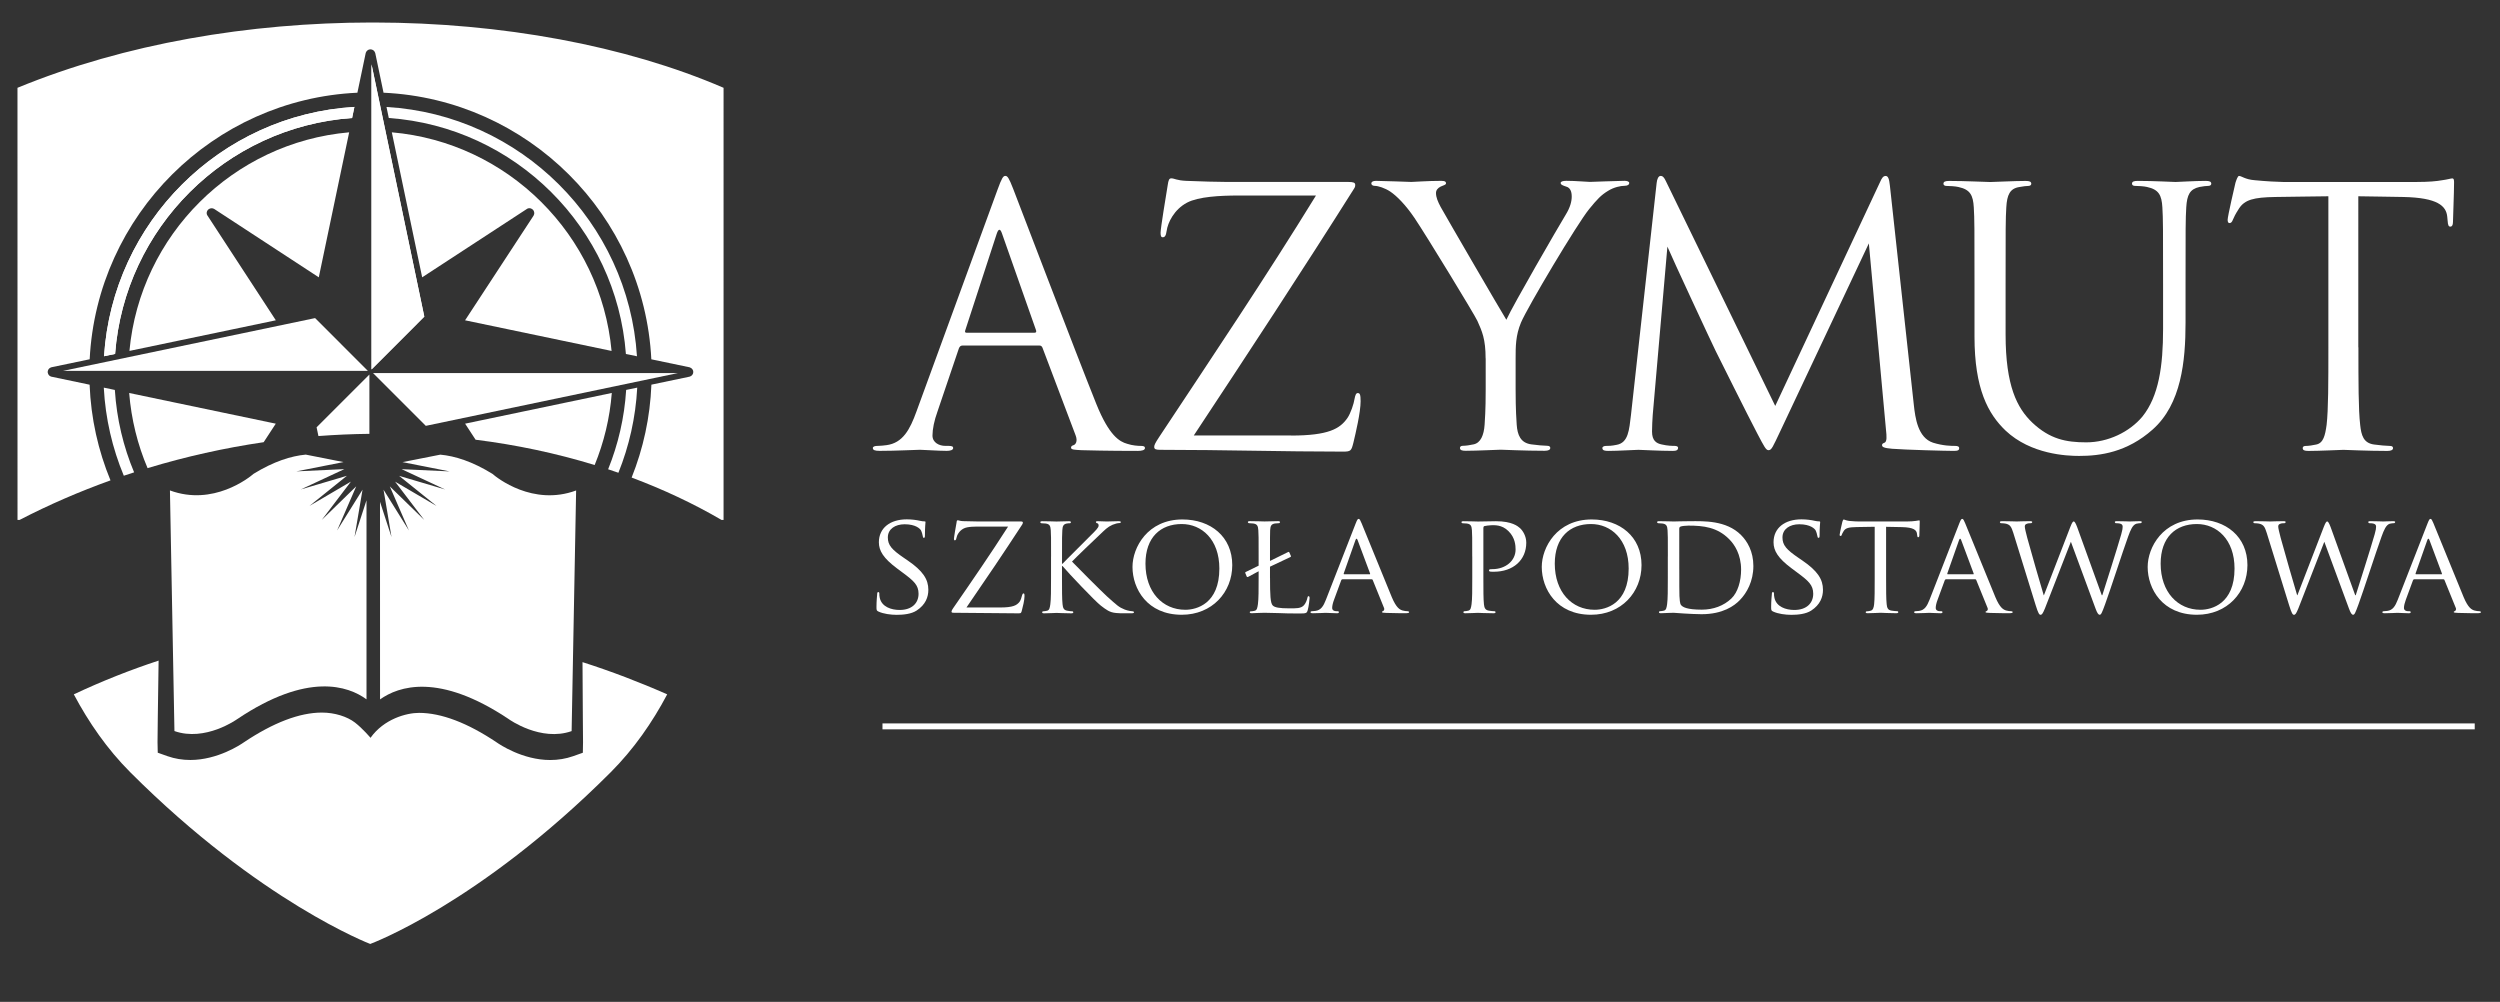
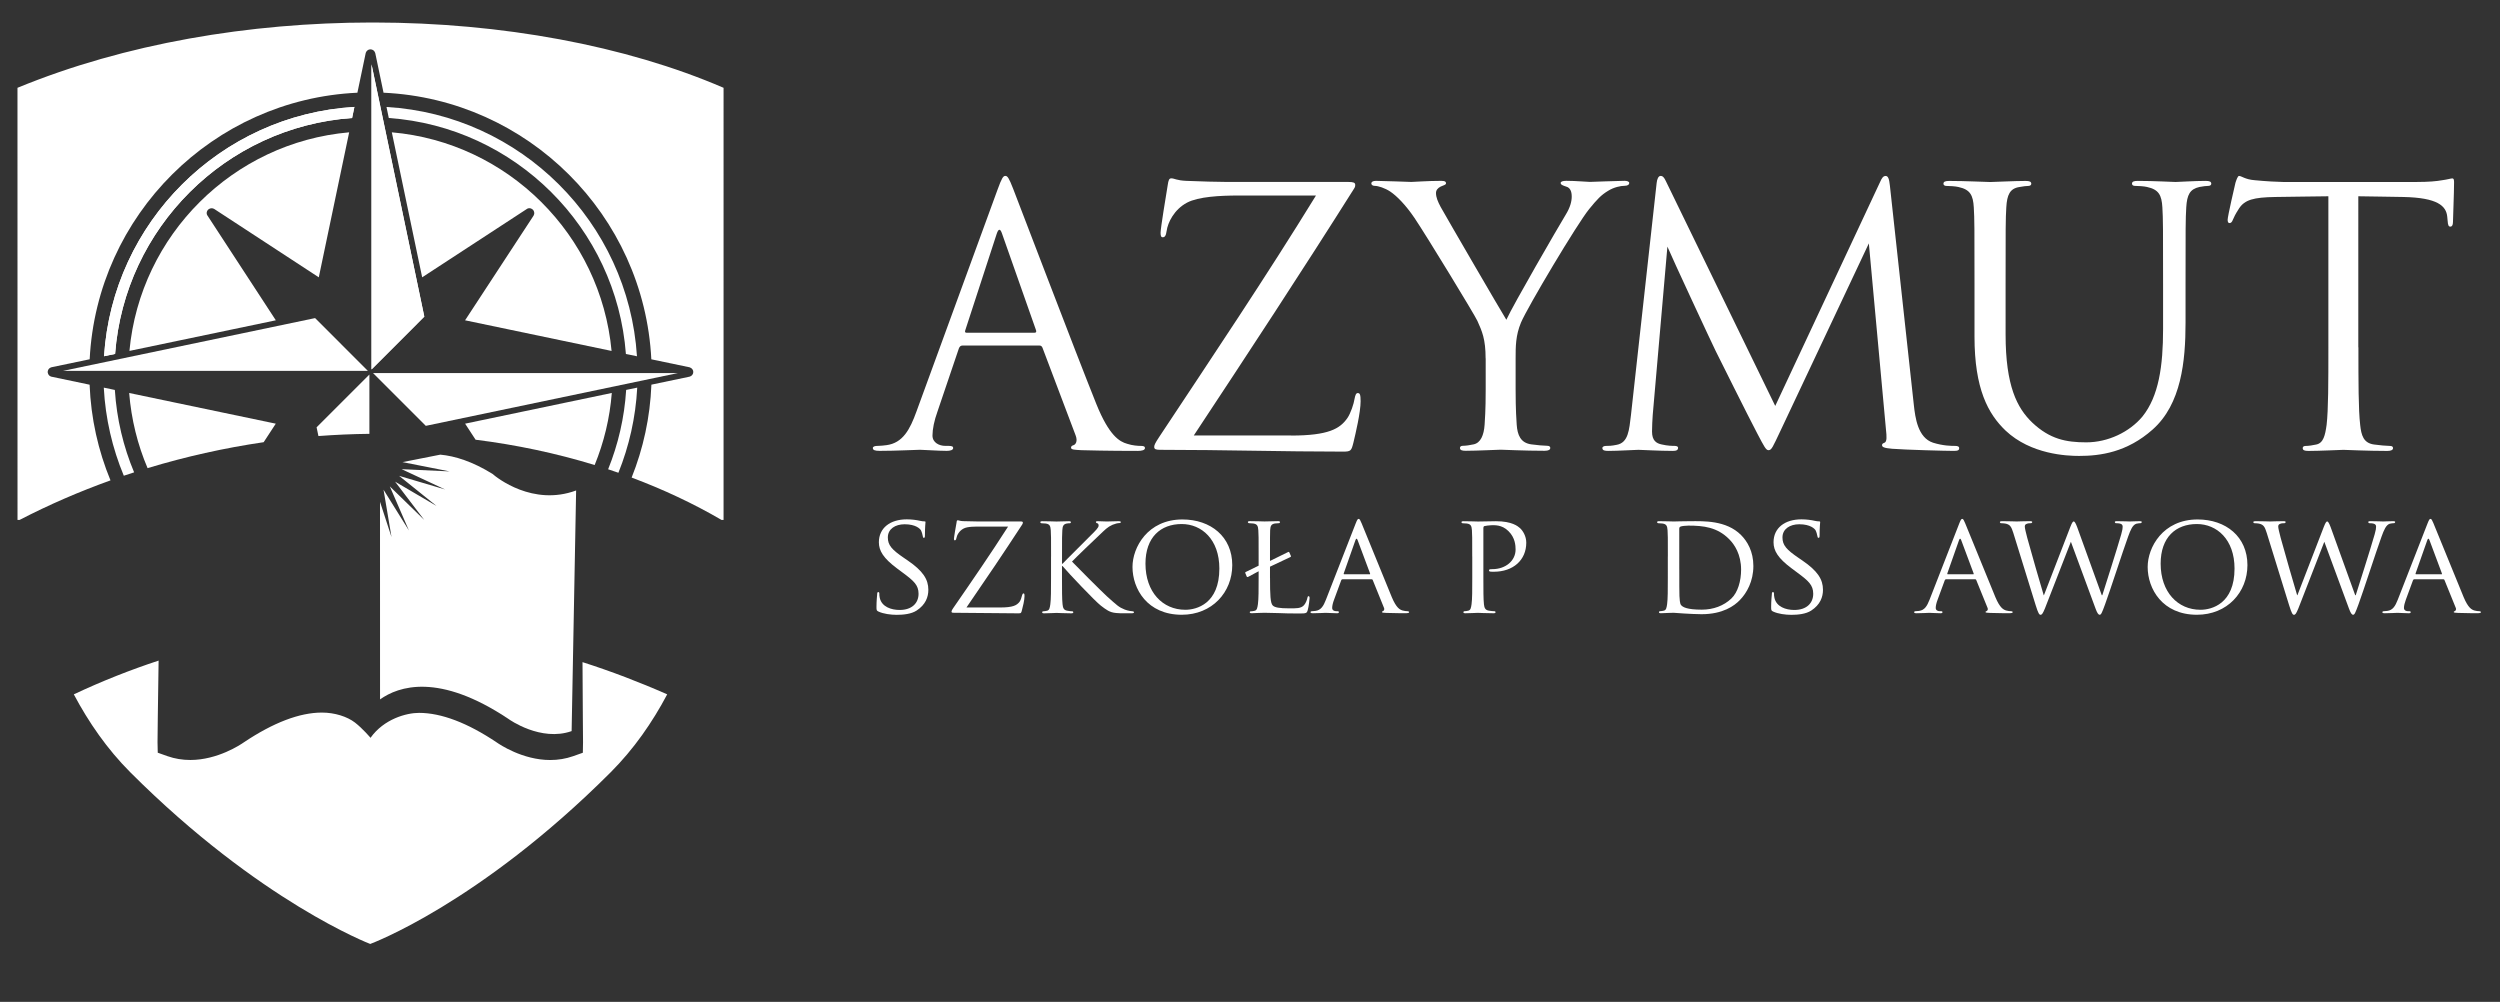
<svg xmlns="http://www.w3.org/2000/svg" xmlns:xlink="http://www.w3.org/1999/xlink" version="1.1" id="Warstwa_1" x="0px" y="0px" viewBox="0 0 666.56 267.13" style="enable-background:new 0 0 666.56 267.13;" xml:space="preserve">
  <rect x="0" y="0" width="666.56" height="267.13" fill="#333333" stroke="none" />
  <style type="text/css">
	.st0{fill:#FFFFFF;}
	.st1{clip-path:url(#SVGID_00000050649535666596247260000017897157831681218708_);}
	.st2{clip-path:url(#SVGID_00000048473974275016761300000016852541647411151036_);}
</style>
  <g>
    <path class="st0" d="M275.85,88.71c0.48,0,0.48-0.29,0.38-0.67l-9.05-25.71c-0.47-1.43-0.95-1.43-1.43,0l-8.38,25.71   c-0.19,0.48,0,0.67,0.29,0.67H275.85z M256.61,92.13c-0.48,0-0.76,0.29-0.95,0.76l-5.71,16.85c-0.86,2.38-1.33,4.67-1.33,6.38   c0,1.91,1.81,2.76,3.43,2.76h0.85c0.95,0,1.24,0.19,1.24,0.57c0,0.57-0.86,0.76-1.71,0.76c-2.29,0-6.1-0.29-7.14-0.29   s-6.28,0.29-10.76,0.29c-1.23,0-1.81-0.19-1.81-0.76c0-0.38,0.48-0.57,1.33-0.57c0.67,0,1.52-0.09,2.29-0.19   c4.38-0.57,6.28-4.19,8-8.95l21.61-59.13c1.14-3.14,1.52-3.71,2.09-3.71c0.57,0,0.95,0.48,2.09,3.43   c1.43,3.62,16.38,42.94,22.19,57.42c3.43,8.48,6.19,10,8.19,10.57c1.43,0.48,2.95,0.57,3.71,0.57c0.57,0,1.05,0.09,1.05,0.57   c0,0.57-0.86,0.76-1.9,0.76c-1.43,0-8.38,0-14.95-0.19c-1.81-0.1-2.86-0.1-2.86-0.67c0-0.38,0.29-0.57,0.67-0.67   c0.57-0.19,1.14-1.05,0.57-2.57l-8.86-23.43c-0.19-0.38-0.38-0.57-0.85-0.57H256.61z" />
    <path class="st0" d="M344.21,116.13c10,0,13.05-1.81,15.04-4.67c0.86-1.24,1.72-3.81,1.91-5.14c0.19-0.95,0.38-1.52,0.85-1.52   c0.57,0,0.76,0.38,0.76,2.19c0,2.95-1.33,8.57-1.9,10.95c-0.57,2.28-0.67,2.47-2.86,2.47c-15.9,0-31.9-0.48-48.56-0.48   c-1.14,0-1.71-0.1-1.71-0.76c0-0.47,0.19-0.95,1.33-2.67c14.19-21.43,28.57-42.85,41.8-64.37h-20.67c-4.86,0-10.66,0.29-13.71,1.9   c-3.43,1.81-5.14,5.33-5.43,7.52c-0.19,1.43-0.57,1.71-1.05,1.71c-0.48,0-0.57-0.47-0.57-1.23c0-1.15,1.43-9.81,1.9-12.67   c0.19-1.33,0.38-1.81,0.95-1.81c0.85,0,1.43,0.57,4,0.67c9.04,0.38,13.62,0.29,16.57,0.29h26.57c1.43,0,1.9,0.19,1.9,0.76   c0,0.38,0,0.57-0.38,1.14c-13.81,21.9-28.19,43.8-42.66,65.7H344.21z" />
    <path class="st0" d="M396.1,95.56c0-5.14-0.95-7.24-2.19-10c-0.67-1.52-13.43-22.47-16.76-27.43c-2.38-3.52-4.76-5.9-6.47-7.05   c-1.43-0.95-3.24-1.52-4.1-1.52c-0.48,0-0.95-0.19-0.95-0.67c0-0.38,0.38-0.67,1.24-0.67c1.81,0,8.95,0.29,9.43,0.29   c0.67,0,4.29-0.29,8-0.29c1.05,0,1.24,0.29,1.24,0.67c0,0.38-0.57,0.48-1.43,0.86c-0.76,0.38-1.24,0.95-1.24,1.71   c0,1.14,0.48,2.28,1.24,3.71c1.53,2.76,15.81,27.33,17.52,30.09c1.81-4,13.9-24.85,15.81-27.99c1.24-2,1.62-3.62,1.62-4.86   c0-1.33-0.38-2.38-1.52-2.67c-0.86-0.29-1.43-0.48-1.43-0.96c0-0.38,0.57-0.57,1.52-0.57c2.47,0,5.52,0.29,6.28,0.29   c0.57,0,7.43-0.29,9.24-0.29c0.67,0,1.24,0.19,1.24,0.57c0,0.48-0.47,0.76-1.24,0.76c-1.05,0-2.86,0.38-4.38,1.33   c-1.9,1.14-2.95,2.29-5.05,4.86c-3.14,3.81-16.47,26.19-18.19,30.28c-1.43,3.43-1.43,6.38-1.43,9.52v8.19c0,1.52,0,5.52,0.29,9.52   c0.19,2.76,1.05,4.86,3.9,5.24c1.33,0.19,3.43,0.38,4.29,0.38c0.57,0,0.76,0.29,0.76,0.57c0,0.48-0.47,0.76-1.52,0.76   c-5.24,0-11.24-0.29-11.71-0.29c-0.48,0-6.48,0.29-9.33,0.29c-1.05,0-1.52-0.19-1.52-0.76c0-0.29,0.19-0.57,0.76-0.57   c0.86,0,2-0.19,2.86-0.38c1.9-0.38,2.76-2.48,2.95-5.24c0.29-4,0.29-8,0.29-9.52V95.56z" />
    <path class="st0" d="M510.27,107.94c0.38,3.43,1.05,8.76,5.14,10.1c2.76,0.85,4.95,0.85,5.9,0.85c0.48,0,1.05,0.1,1.05,0.57   c0,0.57-0.29,0.76-1.43,0.76c-2.09,0-12.95-0.29-16.47-0.57c-2.19-0.19-2.66-0.48-2.66-0.95c0-0.38,0.19-0.47,0.67-0.67   c0.67-0.29,0.57-1.71,0.38-3.43l-4.57-49.71l-23.62,50.09c-2,4.19-2.29,5.05-3.14,5.05c-0.67,0-1.14-0.95-2.95-4.38   c-2.47-4.67-10.66-21.14-11.14-22.09c-0.86-1.71-11.81-25.24-12.86-27.81l-3.91,44.85c-0.09,1.52-0.19,2.86-0.19,4.47   c0,2.38,1.14,3.14,2.57,3.43c1.62,0.38,2.86,0.38,3.43,0.38c0.57,0,0.95,0.19,0.95,0.48c0,0.67-0.48,0.86-1.43,0.86   c-3.52,0-8.38-0.29-9.14-0.29c-0.85,0-5.43,0.29-8,0.29c-0.95,0-1.62-0.1-1.62-0.76c0-0.38,0.48-0.57,0.95-0.57   c0.76,0,1.43,0,2.86-0.29c3.14-0.57,3.33-4,3.81-7.9l6.85-61.9c0.1-1.05,0.48-1.9,1.05-1.9c0.57,0,0.95,0.38,1.43,1.43l29.14,59.9   l28-59.8c0.38-0.86,0.76-1.52,1.43-1.52c0.67,0,0.95,0.76,1.14,2.57L510.27,107.94z" />
    <path class="st0" d="M534.74,89.18c0,13.71,3.05,19.62,7.14,23.52c4.67,4.38,8.95,5.24,14.38,5.24c5.81,0,11.52-2.76,14.95-6.86   c4.38-5.43,5.52-13.52,5.52-23.33v-11.9c0-14.86,0-17.52-0.19-20.57c-0.19-3.24-0.95-4.76-4.1-5.43c-0.76-0.19-2.38-0.29-3.24-0.29   c-0.38,0-0.76-0.19-0.76-0.57c0-0.57,0.48-0.76,1.52-0.76c4.29,0,9.52,0.29,10.1,0.29c0.67,0,5.14-0.29,8-0.29   c1.05,0,1.52,0.19,1.52,0.76c0,0.38-0.38,0.57-0.76,0.57c-0.67,0-1.24,0.1-2.38,0.29c-2.57,0.57-3.33,2.09-3.53,5.43   c-0.19,3.05-0.19,5.71-0.19,20.57v10.19c0,10.29-1.14,21.71-8.76,28.47c-6.85,6.1-14,7.05-19.62,7.05   c-3.24,0-12.85-0.38-19.61-6.76c-4.67-4.47-8.28-11.14-8.28-25.04v-13.9c0-14.86,0-17.52-0.19-20.57   c-0.19-3.24-0.95-4.76-4.09-5.43c-0.76-0.19-2.38-0.29-3.24-0.29c-0.38,0-0.76-0.19-0.76-0.57c0-0.57,0.48-0.76,1.52-0.76   c4.28,0,10.09,0.29,10.95,0.29s6.57-0.29,9.43-0.29c1.05,0,1.52,0.19,1.52,0.76c0,0.38-0.38,0.57-0.76,0.57   c-0.66,0-1.24,0.1-2.38,0.29c-2.57,0.38-3.33,2.09-3.52,5.43c-0.19,3.05-0.19,5.71-0.19,20.57V89.18z" />
    <path class="st0" d="M628.81,92.61c0,9.14,0,16.67,0.47,20.67c0.29,2.76,0.86,4.86,3.71,5.24c1.33,0.19,3.43,0.38,4.29,0.38   c0.57,0,0.76,0.28,0.76,0.57c0,0.48-0.48,0.76-1.52,0.76c-5.24,0-11.24-0.29-11.71-0.29s-6.47,0.29-9.33,0.29   c-1.05,0-1.52-0.19-1.52-0.76c0-0.29,0.19-0.57,0.76-0.57c0.86,0,2-0.19,2.85-0.38c1.91-0.38,2.38-2.48,2.76-5.24   c0.47-4,0.47-11.52,0.47-20.67V52.33c-4.67,0.09-9.43,0.09-14.1,0.19c-5.9,0.09-8.19,0.76-9.71,3.05   c-1.05,1.62-1.33,2.29-1.62,2.95c-0.28,0.76-0.57,0.96-0.95,0.96c-0.29,0-0.48-0.29-0.48-0.86c0-0.95,1.91-9.14,2.09-9.9   c0.19-0.57,0.57-1.81,0.95-1.81c0.67,0,1.62,0.95,4.19,1.14c2.76,0.28,6.38,0.47,7.52,0.47h35.71c3.05,0,5.24-0.19,6.76-0.47   c1.43-0.19,2.29-0.48,2.67-0.48c0.48,0,0.48,0.57,0.48,1.14c0,2.86-0.29,9.43-0.29,10.48c0,0.86-0.29,1.24-0.67,1.24   c-0.48,0-0.67-0.29-0.76-1.62c0-0.38-0.1-0.67-0.1-1.05c-0.28-2.86-2.57-5.05-11.71-5.24c-4-0.1-8-0.1-12-0.19V92.61z" />
-     <rect x="235.29" y="192.88" class="st0" width="424.53" height="1.58" />
    <g>
      <defs>
        <path id="SVGID_1_" d="M19.68,185.13c3.95,7.44,8.87,14.58,15.06,20.78c34.55,34.56,63.97,45.77,63.97,45.77     s28.97-10.64,64.08-45.74c6.21-6.21,11.16-13.36,15.1-20.81c-7.48-3.3-15.02-6.17-22.58-8.59c0.03,11.27,0.16,20.5,0.14,21.38     l-0.05,2.78l-2.63,0.93c-1.91,0.67-3.96,1.01-6.07,1.01c-7.38,0-13.55-4.19-14.23-4.67c-7.79-5.23-14.8-7.9-20.75-7.9     c-3.41,0-9.38,1.65-12.93,6.65c0,0-2.08-2.47-4.15-4.07c-2.07-1.59-5.39-2.66-8.81-2.66c-5.94,0-12.95,2.67-20.82,7.94     c-0.88,0.62-6.98,4.69-14.26,4.7c-2.11,0-4.16-0.34-6.07-1.01l-2.62-0.93l-0.06-2.78c-0.01-0.35,0.11-10.36,0.29-21.78     C34.76,178.61,27.22,181.58,19.68,185.13" />
      </defs>
      <use xlink:href="#SVGID_1_" style="overflow:visible;fill:#FFFFFF;" />
      <clipPath id="SVGID_00000056405065212197405430000018300519138567282825_">
        <use xlink:href="#SVGID_1_" style="overflow:visible;" />
      </clipPath>
    </g>
    <g>
      <defs>
        <polygon id="SVGID_00000109720964778310423150000003309711905371046587_" points="99.45,99.46 113.53,113.54 180.79,99.46    " />
      </defs>
      <use xlink:href="#SVGID_00000109720964778310423150000003309711905371046587_" style="overflow:visible;fill:#FFFFFF;" />
      <clipPath id="SVGID_00000160165606026623910680000010283127945437873082_">
        <use xlink:href="#SVGID_00000109720964778310423150000003309711905371046587_" style="overflow:visible;" />
      </clipPath>
    </g>
    <g>
      <defs>
        <path id="SVGID_00000077288420872712486800000014372139837971808171_" d="M84.41,113.93l0.49,2.33     c4.54-0.34,9.07-0.54,13.59-0.59V99.86L84.41,113.93z" />
      </defs>
      <use xlink:href="#SVGID_00000077288420872712486800000014372139837971808171_" style="overflow:visible;fill:#FFFFFF;" />
      <clipPath id="SVGID_00000170279507116107287720000005659620457105879948_">
        <use xlink:href="#SVGID_00000077288420872712486800000014372139837971808171_" style="overflow:visible;" />
      </clipPath>
    </g>
    <g>
      <defs>
        <polygon id="SVGID_00000023278832637096054270000015197062585700534704_" points="16.75,98.89 98.09,98.89 84.01,84.81    " />
      </defs>
      <use xlink:href="#SVGID_00000023278832637096054270000015197062585700534704_" style="overflow:visible;fill:#FFFFFF;" />
      <clipPath id="SVGID_00000161622402637488518580000005769060901245514939_">
        <use xlink:href="#SVGID_00000023278832637096054270000015197062585700534704_" style="overflow:visible;" />
      </clipPath>
    </g>
    <g>
      <defs>
        <polygon id="SVGID_00000032618263405996775400000012570570650764517521_" points="99.06,98.5 113.13,84.42 99.06,17.16    " />
      </defs>
      <use xlink:href="#SVGID_00000032618263405996775400000012570570650764517521_" style="overflow:visible;fill:#FFFFFF;" />
      <clipPath id="SVGID_00000097489612403119071380000011273712831580853385_">
        <use xlink:href="#SVGID_00000032618263405996775400000012570570650764517521_" style="overflow:visible;" />
      </clipPath>
      <g style="clip-path:url(#SVGID_00000097489612403119071380000011273712831580853385_);">
        <defs>
          <rect id="SVGID_00000059269321900336036640000007602643981817598896_" x="97.29" y="16.44" width="18.01" height="83.62" />
        </defs>
        <use xlink:href="#SVGID_00000059269321900336036640000007602643981817598896_" style="overflow:visible;fill:#FFFFFF;" />
        <clipPath id="SVGID_00000091706025138374512730000010700986691885943684_">
          <use xlink:href="#SVGID_00000059269321900336036640000007602643981817598896_" style="overflow:visible;" />
        </clipPath>
      </g>
    </g>
    <path class="st0" d="M34.51,93.56l39.03-8.16L55.25,57.37c-0.01-0.01-0.05-0.1-0.08-0.18c-0.02-0.07-0.04-0.13-0.05-0.2   c-0.01-0.09-0.01-0.17-0.01-0.25c0-0.07,0.01-0.14,0.03-0.21c0.02-0.08,0.05-0.16,0.08-0.24c0.03-0.07,0.06-0.13,0.11-0.19   l0.07-0.1c0.04-0.05,0.09-0.09,0.12-0.11c0,0,0.03-0.04,0.07-0.08l0.14-0.08c0.01-0.02,0.1-0.06,0.19-0.1   c0.05-0.02,0.11-0.04,0.18-0.06c0.09-0.02,0.17-0.04,0.27-0.04c0.11,0,0.15,0,0.19,0c0.09,0.01,0.17,0.03,0.27,0.06   c0.06,0.02,0.12,0.05,0.19,0.08l0.11,0.05l27.87,18.22l8.1-38.66C62.13,38,37.38,62.65,34.51,93.56" />
    <path class="st0" d="M124.01,112.96l2.79,4.28c10.89,1.36,21.54,3.62,31.75,6.75c2.46-6.01,4.04-12.47,4.57-19.22L124.01,112.96z" />
    <path class="st0" d="M70.3,117.9l3.23-4.94l-39.09-8.18c0.57,7.06,2.25,13.8,4.91,20.04C49.49,121.74,59.86,119.43,70.3,117.9" />
    <path class="st0" d="M104.47,35.28l8.09,38.66l28.03-18.3c0.02-0.01,0.08-0.04,0.15-0.06c0.09-0.03,0.17-0.05,0.26-0.06l0.12-0.01   c0.16,0,0.25,0.02,0.33,0.04c0.07,0.02,0.13,0.04,0.19,0.07c0.1,0.04,0.17,0.08,0.25,0.14l0.27,0.23c0.05,0.07,0.08,0.13,0.09,0.15   c0.01,0.01,0.05,0.08,0.08,0.15c0.04,0.08,0.07,0.16,0.08,0.24c0.01,0.06,0.02,0.13,0.03,0.21c0,0.08,0,0.16,0,0.24   c-0.01,0.07-0.03,0.14-0.05,0.21c-0.03,0.09-0.06,0.16-0.1,0.24l-0.04,0.09L124,85.4l39.06,8.17   C160.19,62.64,135.43,37.99,104.47,35.28" />
    <g>
      <defs>
        <path id="SVGID_00000019663332987802430000000011066071733979770244_" d="M27.74,94.98l2.95-0.62     c2.55-33.61,29.53-60.5,63.19-62.9l0.61-2.95C58.74,30.65,30.03,59.27,27.74,94.98" />
      </defs>
      <use xlink:href="#SVGID_00000019663332987802430000000011066071733979770244_" style="overflow:visible;fill:#FFFFFF;" />
      <clipPath id="SVGID_00000139280130893513616810000008583170068588912516_">
        <use xlink:href="#SVGID_00000019663332987802430000000011066071733979770244_" style="overflow:visible;" />
      </clipPath>
      <g style="clip-path:url(#SVGID_00000139280130893513616810000008583170068588912516_);">
        <defs>
          <rect id="SVGID_00000179646142358760627980000005027748422039291067_" x="26.94" y="27.48" width="69.47" height="68.83" />
        </defs>
        <use xlink:href="#SVGID_00000179646142358760627980000005027748422039291067_" style="overflow:visible;fill:#FFFFFF;" />
        <clipPath id="SVGID_00000176722343042315255740000008207412602442430109_">
          <use xlink:href="#SVGID_00000179646142358760627980000005027748422039291067_" style="overflow:visible;" />
        </clipPath>
      </g>
    </g>
    <g>
      <defs>
        <path id="SVGID_00000142135655468055139300000010281730459591711401_" d="M98.99,6C66.55,6.04,33.35,11.6,4.66,23.41v0.11     c0,3.24,0.01,75.81,0.01,115.1h0.56c7.82-4.05,15.93-7.56,24.23-10.54c-3.27-7.91-5.22-16.51-5.57-25.51l-10.2-2.14l-0.1-0.04     c-0.03-0.01-0.1-0.04-0.17-0.07c-0.07-0.04-0.14-0.07-0.2-0.12c-0.05-0.04-0.11-0.1-0.17-0.17c-0.05-0.05-0.09-0.11-0.13-0.17     c-0.04-0.06-0.07-0.14-0.1-0.21c-0.03-0.07-0.05-0.15-0.07-0.23l-0.03-0.11c-0.01-0.07,0-0.13,0.01-0.16     c-0.01,0.02-0.01-0.04-0.01-0.11l0.04-0.16c0.01-0.03,0.03-0.09,0.05-0.17c0.03-0.08,0.07-0.15,0.11-0.22     c0.04-0.06,0.08-0.11,0.13-0.17c0.05-0.06,0.11-0.11,0.18-0.16c0.06-0.04,0.12-0.08,0.19-0.12c0.07-0.04,0.14-0.07,0.23-0.09     l0.1-0.04l10.16-2.12c1.93-38.42,32.92-69.3,71.38-71.07l2.22-10.6l0.04-0.09c0-0.02,0.04-0.1,0.08-0.18     c0.03-0.06,0.08-0.13,0.13-0.2c0.04-0.05,0.09-0.1,0.13-0.14c0.07-0.07,0.15-0.12,0.22-0.17c0.05-0.03,0.1-0.05,0.15-0.08     c0.1-0.04,0.19-0.06,0.29-0.08l0.15-0.02c0.04,0,0.07,0,0.1,0.01c-0.03-0.01,0-0.01,0.04-0.01l0.23,0.04     c0.02-0.01,0.1,0.02,0.19,0.06c0.06,0.03,0.13,0.06,0.19,0.09c0.07,0.04,0.14,0.09,0.2,0.15c0.05,0.05,0.1,0.1,0.14,0.15     c0.05,0.07,0.1,0.14,0.14,0.23c0.03,0.06,0.06,0.12,0.08,0.19l0.05,0.12l2.2,10.53c38.47,1.77,69.47,32.66,71.4,71.08l10.05,2.1     c0.04,0.02,0.15,0.03,0.2,0.05c0.58,0.2,0.94,0.69,0.94,1.23c0,0.59-0.41,1.11-1,1.25l-10.17,2.13     c-0.34,8.72-2.18,17.06-5.27,24.77c8.38,3.14,16.41,6.89,23.97,11.3h0.54V23.41C166.77,12.13,133.68,6.04,99.7,6H98.99z" />
      </defs>
      <use xlink:href="#SVGID_00000142135655468055139300000010281730459591711401_" style="overflow:visible;fill:#FFFFFF;" />
      <clipPath id="SVGID_00000029026028505153444280000017849870927523509413_">
        <use xlink:href="#SVGID_00000142135655468055139300000010281730459591711401_" style="overflow:visible;" />
      </clipPath>
    </g>
    <g>
      <defs>
        <path id="SVGID_00000048460071986408940300000010567694375164666535_" d="M166.95,103.96c-0.47,7.44-2.14,14.55-4.81,21.16     c0.92,0.3,1.83,0.61,2.74,0.93c2.85-7.08,4.6-14.71,5.02-22.7L166.95,103.96z" />
      </defs>
      <use xlink:href="#SVGID_00000048460071986408940300000010567694375164666535_" style="overflow:visible;fill:#FFFFFF;" />
      <clipPath id="SVGID_00000109028501724566664240000016914356691049523855_">
        <use xlink:href="#SVGID_00000048460071986408940300000010567694375164666535_" style="overflow:visible;" />
      </clipPath>
    </g>
    <g>
      <defs>
        <path id="SVGID_00000181780789437982096870000012487069721091315855_" d="M33.01,126.84c0.92-0.31,1.83-0.6,2.75-0.9     c-2.87-6.84-4.64-14.23-5.14-21.97l-2.95-0.62C28.11,111.64,29.97,119.55,33.01,126.84" />
      </defs>
      <use xlink:href="#SVGID_00000181780789437982096870000012487069721091315855_" style="overflow:visible;fill:#FFFFFF;" />
      <clipPath id="SVGID_00000078011716820892200390000004833649314937590947_">
        <use xlink:href="#SVGID_00000181780789437982096870000012487069721091315855_" style="overflow:visible;" />
      </clipPath>
    </g>
    <g>
      <defs>
        <path id="SVGID_00000100342548034361956260000001048590711798276235_" d="M103.66,31.46c33.67,2.4,60.67,29.28,63.22,62.92     l2.95,0.61c-2.29-35.72-31.02-64.35-66.78-66.47L103.66,31.46z" />
      </defs>
      <use xlink:href="#SVGID_00000100342548034361956260000001048590711798276235_" style="overflow:visible;fill:#FFFFFF;" />
      <clipPath id="SVGID_00000010998470259288434950000008659117813091758228_">
        <use xlink:href="#SVGID_00000100342548034361956260000001048590711798276235_" style="overflow:visible;" />
      </clipPath>
    </g>
    <g>
      <defs>
        <path id="SVGID_00000028309519194817157750000005685407163554560384_" d="M107.31,123.21l12.57,2.48l-12.8-0.6l11.61,5.42     l-12.28-3.64l9.98,8.03l-11.05-6.48l7.77,10.2l-9.18-8.94l5.1,11.76l-6.77-10.87l2.13,12.63l-3.07-9.41l0.01,52.69     c4.92-3.5,15.68-7.23,34.35,5.28c0.08,0.06,8.5,6.07,16.73,3.17c0.04-2.15,0.97-52.23,1.2-64.16     c-11.53,4.27-21.15-3.4-22.31-4.43c-5.37-3.31-9.98-4.76-13.9-5.12L107.31,123.21z" />
      </defs>
      <use xlink:href="#SVGID_00000028309519194817157750000005685407163554560384_" style="overflow:visible;fill:#FFFFFF;" />
      <clipPath id="SVGID_00000017489831254989707400000003419443619774143625_">
        <use xlink:href="#SVGID_00000028309519194817157750000005685407163554560384_" style="overflow:visible;" />
      </clipPath>
    </g>
    <g>
      <defs>
-         <path id="SVGID_00000145018237290650354780000000305400197190291345_" d="M67.61,126.33c-1.16,1.02-10.78,8.7-22.3,4.43     c0.22,11.93,1.16,62.01,1.2,64.16c8.23,2.9,16.64-3.11,16.79-3.22c18.78-12.59,29.55-8.79,34.42-5.24v-53.08l-3.2,9.81     l2.14-12.63l-6.78,10.87l5.1-11.76l-9.18,8.94l7.76-10.2l-11.05,6.48l9.98-8.03L80.2,130.5l11.61-5.42l-12.8,0.6l12.57-2.48     l-10.06-1.99C77.61,121.58,72.99,123.02,67.61,126.33" />
-       </defs>
+         </defs>
      <use xlink:href="#SVGID_00000145018237290650354780000000305400197190291345_" style="overflow:visible;fill:#FFFFFF;" />
      <clipPath id="SVGID_00000104671840686319736970000002118207359764926854_">
        <use xlink:href="#SVGID_00000145018237290650354780000000305400197190291345_" style="overflow:visible;" />
      </clipPath>
    </g>
    <g>
      <path class="st0" d="M234.19,163.04c-0.46-0.23-0.5-0.34-0.5-1.22c0-1.6,0.15-2.9,0.19-3.43c0-0.34,0.08-0.53,0.27-0.53    c0.19,0,0.3,0.11,0.3,0.38c0,0.27,0,0.73,0.12,1.18c0.53,2.37,3.05,3.21,5.3,3.21c3.32,0,5.04-1.87,5.04-4.31    c0-2.33-1.26-3.44-4.24-5.65l-1.53-1.14c-3.62-2.71-4.81-4.69-4.81-6.95c0-3.82,3.02-6.11,7.44-6.11c1.34,0,2.67,0.19,3.47,0.38    c0.65,0.15,0.92,0.15,1.18,0.15c0.27,0,0.34,0.04,0.34,0.23c0,0.15-0.15,1.22-0.15,3.44c0,0.5-0.04,0.73-0.27,0.73    c-0.23,0-0.27-0.15-0.3-0.42c-0.04-0.38-0.31-1.26-0.5-1.6c-0.23-0.38-1.34-1.6-4.35-1.6c-2.44,0-4.47,1.22-4.47,3.51    c0,2.06,1.03,3.24,4.35,5.5l0.95,0.65c4.08,2.79,5.5,5.04,5.5,7.82c0,1.91-0.73,3.97-3.13,5.53c-1.41,0.92-3.51,1.14-5.34,1.14    C237.51,163.92,235.56,163.69,234.19,163.04" />
      <path class="st0" d="M266.59,161.97c3.55,0,4.47-0.57,5.23-1.49c0.34-0.42,0.57-1.3,0.69-1.76c0.08-0.3,0.19-0.5,0.38-0.5    c0.19,0,0.27,0.11,0.27,0.73c0,1.03-0.46,2.94-0.69,3.74c-0.19,0.8-0.23,0.84-0.99,0.84c-5.61,0-11.3-0.15-17.17-0.15    c-0.38,0-0.61-0.04-0.61-0.27c0-0.15,0.04-0.38,0.46-0.99c5.04-7.29,10-14.5,14.62-21.72h-7.1c-1.72,0-3.7-0.04-4.77,0.53    c-1.18,0.61-1.79,1.79-1.91,2.56c-0.08,0.5-0.27,0.57-0.46,0.57c-0.15,0-0.19-0.15-0.19-0.42c0-0.38,0.5-3.32,0.69-4.31    c0.04-0.46,0.11-0.61,0.31-0.61c0.31,0,0.53,0.19,1.41,0.23c3.21,0.11,4.81,0.08,5.88,0.08h9.39c0.5,0,0.69,0.08,0.69,0.27    c0,0.15-0.04,0.38-0.19,0.57c-4.88,7.48-9.77,14.73-14.85,22.1H266.59z" />
      <path class="st0" d="M280.24,148.35c0-5.04,0-5.95-0.08-6.98c-0.08-1.11-0.27-1.64-1.37-1.79c-0.27-0.04-0.84-0.07-1.15-0.07    c-0.11,0-0.27-0.15-0.27-0.27c0-0.19,0.15-0.27,0.53-0.27c1.53,0,3.59,0.08,3.78,0.08c0.31,0,2.33-0.08,3.32-0.08    c0.38,0,0.53,0.08,0.53,0.27c0,0.11-0.11,0.27-0.27,0.27c-0.23,0-0.42,0-0.84,0.07c-0.88,0.19-1.11,0.65-1.18,1.79    c-0.08,1.03-0.08,1.95-0.08,6.98v1.95h0.15c0.53-0.61,6.53-6.53,7.78-7.82c0.95-0.95,1.83-1.79,1.83-2.33    c0-0.42-0.15-0.61-0.42-0.65c-0.19-0.04-0.31-0.19-0.31-0.31c0-0.15,0.15-0.23,0.38-0.23c0.69,0,1.72,0.08,2.52,0.08    c0.19,0,2.4-0.08,3.24-0.08c0.34,0,0.5,0.08,0.5,0.23c0,0.15-0.08,0.27-0.34,0.27c-0.5,0-1.22,0.19-1.87,0.46    c-1.37,0.61-2.02,1.34-3.51,2.75c-0.84,0.76-6.56,6.26-7.29,7.06c0.88,0.95,7.86,7.94,9.24,9.2c2.82,2.52,3.21,2.94,4.81,3.59    c0.88,0.34,1.83,0.46,2.06,0.46c0.23,0,0.42,0.12,0.42,0.27c0,0.15-0.15,0.27-0.73,0.27h-1.72c-0.95,0-1.56,0-2.33-0.08    c-1.76-0.15-2.63-0.88-4.08-1.98c-1.53-1.18-8.59-8.62-10.19-10.53h-0.15v3.17c0,3.13,0,5.69,0.15,7.02    c0.11,0.95,0.27,1.56,1.3,1.72c0.46,0.08,0.99,0.15,1.3,0.15c0.19,0,0.27,0.15,0.27,0.27c0,0.15-0.15,0.27-0.53,0.27    c-1.64,0-3.66-0.11-3.93-0.11c-0.27,0-2.29,0.11-3.32,0.11c-0.34,0-0.53-0.08-0.53-0.27c0-0.11,0.08-0.27,0.27-0.27    c0.3,0,0.73-0.08,1.03-0.15c0.65-0.15,0.73-0.76,0.88-1.72c0.19-1.34,0.19-3.89,0.19-7.02V148.35z" />
      <path class="st0" d="M315.27,138.5c7.56,0,13.28,4.62,13.28,12.17c0,7.25-5.38,13.24-13.47,13.24c-9.2,0-13.13-6.91-13.13-12.75    C301.95,145.94,306,138.5,315.27,138.5 M316.03,162.58c3.01,0,9.08-1.6,9.08-10.99c0-7.78-4.73-11.87-10.04-11.87    c-5.61,0-9.66,3.51-9.66,10.57C305.42,157.85,309.97,162.58,316.03,162.58" />
      <path class="st0" d="M338.62,154.15c0,4.35,0.08,6.68,0.73,7.29c0.53,0.53,1.76,0.76,4.39,0.76c1.76,0,3.17,0.08,3.97-0.88    c0.42-0.5,0.76-1.3,0.88-1.95c0.04-0.23,0.11-0.42,0.31-0.42c0.15,0,0.27,0.15,0.27,0.5c0,0.34-0.23,2.29-0.5,3.24    c-0.23,0.76-0.34,0.88-2.14,0.88c-2.4,0-4.27-0.04-5.76-0.11c-1.49-0.04-2.63-0.08-3.63-0.08c-0.15,0-0.73,0-1.45,0.04    c-0.69,0-1.41,0.08-1.95,0.08c-0.34,0-0.53-0.08-0.53-0.27c0-0.11,0.08-0.23,0.27-0.23c0.3,0,0.73-0.07,1.03-0.15    c0.65-0.15,0.73-0.8,0.88-1.76c0.19-1.34,0.19-3.89,0.19-7.02v-1.76l-2.86,1.53c-0.08,0-0.19,0.04-0.31-0.11l-0.38-0.92    c-0.04-0.08-0.04-0.23,0.04-0.27l3.51-1.72v-2.48c0-5.04,0-5.95-0.08-6.98c-0.08-1.11-0.27-1.64-1.37-1.79    c-0.27-0.04-0.84-0.08-1.15-0.08c-0.11,0-0.27-0.15-0.27-0.27c0-0.19,0.15-0.27,0.53-0.27c1.53,0,3.7,0.08,3.89,0.08    c0.15,0,2.59-0.08,3.63-0.08c0.34,0,0.53,0.08,0.53,0.27c0,0.11-0.15,0.27-0.27,0.27c-0.23,0-0.73,0.04-1.11,0.08    c-0.99,0.19-1.18,0.65-1.26,1.79c-0.04,1.03-0.04,1.95-0.04,6.98v1.22l4.88-2.4c0.12-0.04,0.23,0,0.27,0.11l0.42,0.95    c0.08,0.15,0,0.23-0.15,0.31l-5.42,2.56V154.15z" />
      <path class="st0" d="M361.44,139.61c0.42-1.07,0.57-1.26,0.8-1.26c0.34,0,0.46,0.46,0.8,1.18c0.61,1.37,5.99,14.77,8.05,19.69    c1.22,2.9,2.14,3.32,2.86,3.55c0.5,0.15,0.99,0.19,1.34,0.19c0.19,0,0.42,0.08,0.42,0.27c0,0.19-0.38,0.27-0.76,0.27    c-0.5,0-2.98,0-5.3-0.08c-0.65-0.04-1.18-0.04-1.18-0.23c0-0.15,0.08-0.15,0.23-0.23c0.19-0.08,0.53-0.34,0.31-0.88l-3.01-7.44    c-0.08-0.15-0.11-0.19-0.31-0.19h-7.75c-0.15,0-0.27,0.08-0.34,0.27l-1.91,5.19c-0.31,0.8-0.5,1.6-0.5,2.18    c0,0.65,0.57,0.88,1.15,0.88h0.3c0.27,0,0.34,0.11,0.34,0.27c0,0.19-0.19,0.27-0.5,0.27c-0.8,0-2.63-0.11-3.02-0.11    c-0.34,0-2.02,0.11-3.4,0.11c-0.42,0-0.65-0.08-0.65-0.27c0-0.15,0.15-0.27,0.3-0.27c0.23,0,0.73-0.04,0.99-0.08    c1.53-0.19,2.18-1.34,2.82-2.98L361.44,139.61z M365.18,153.12c0.15,0,0.15-0.08,0.11-0.23l-3.32-8.89c-0.19-0.5-0.38-0.5-0.57,0    l-3.13,8.89c-0.04,0.15,0,0.23,0.11,0.23H365.18z" />
      <path class="st0" d="M392.53,148.35c0-5.04,0-5.95-0.08-6.98c-0.08-1.11-0.27-1.64-1.37-1.79c-0.27-0.04-0.84-0.07-1.15-0.07    c-0.11,0-0.27-0.15-0.27-0.27c0-0.19,0.15-0.27,0.53-0.27c1.53,0,3.63,0.08,3.89,0.08c0.73,0,3.24-0.08,4.77-0.08    c4.31,0,5.84,1.34,6.41,1.83c0.76,0.69,1.68,2.14,1.68,3.89c0,4.66-3.51,7.75-8.66,7.75c-0.19,0-0.76,0-0.95-0.04    c-0.15,0-0.34-0.15-0.34-0.31c0-0.27,0.19-0.34,0.88-0.34c3.63,0,6.22-2.29,6.22-5.23c0-1.07-0.11-3.17-1.91-4.92    c-1.76-1.76-3.78-1.56-4.54-1.56c-0.57,0-1.53,0.15-1.87,0.23c-0.19,0.04-0.27,0.27-0.27,0.61v13.2c0,3.13,0,5.69,0.15,7.02    c0.11,0.95,0.31,1.56,1.34,1.72c0.46,0.08,1.18,0.15,1.49,0.15c0.19,0,0.27,0.15,0.27,0.27c0,0.15-0.15,0.27-0.53,0.27    c-1.83,0-4.05-0.11-4.2-0.11c-0.12,0-2.29,0.11-3.32,0.11c-0.34,0-0.53-0.08-0.53-0.27c0-0.11,0.08-0.27,0.27-0.27    c0.31,0,0.73-0.08,1.03-0.15c0.65-0.15,0.73-0.76,0.88-1.72c0.19-1.34,0.19-3.89,0.19-7.02V148.35z" />
-       <path class="st0" d="M424.39,138.5c7.56,0,13.28,4.62,13.28,12.17c0,7.25-5.38,13.24-13.47,13.24c-9.2,0-13.13-6.91-13.13-12.75    C411.07,145.94,415.12,138.5,424.39,138.5 M425.16,162.58c3.01,0,9.08-1.6,9.08-10.99c0-7.78-4.73-11.87-10.04-11.87    c-5.61,0-9.66,3.51-9.66,10.57C414.55,157.85,419.09,162.58,425.16,162.58" />
      <path class="st0" d="M444.69,148.35c0-5.04,0-5.95-0.08-6.98c-0.08-1.11-0.27-1.64-1.37-1.79c-0.27-0.04-0.84-0.08-1.15-0.08    c-0.11,0-0.27-0.15-0.27-0.27c0-0.19,0.15-0.27,0.53-0.27c1.53,0,3.7,0.08,3.89,0.08c0.38,0,2.52-0.08,4.5-0.08    c3.36,0,9.5-0.3,13.47,3.7c1.68,1.68,3.28,4.39,3.28,8.24c0,4.08-1.75,7.21-3.63,9.12c-1.45,1.49-4.47,3.74-10.19,3.74    c-1.45,0-3.24-0.11-4.69-0.19c-1.45-0.11-2.59-0.19-2.75-0.19c-0.08,0-0.69,0.04-1.37,0.04c-0.69,0.04-1.49,0.08-2.02,0.08    c-0.34,0-0.53-0.08-0.53-0.27c0-0.11,0.08-0.27,0.27-0.27c0.31,0,0.73-0.08,1.03-0.15c0.65-0.15,0.73-0.76,0.88-1.72    c0.19-1.34,0.19-3.89,0.19-7.02V148.35z M447.74,151.86c0,3.44,0,6.45,0.04,7.06c0.04,0.8,0.12,1.98,0.38,2.33    c0.42,0.61,1.6,1.3,5.57,1.3c3.09,0,5.84-1.03,7.86-2.94c1.76-1.64,2.63-4.73,2.63-7.71c0-4.12-1.79-6.76-3.17-8.13    c-3.17-3.21-6.87-3.63-10.88-3.63c-0.65,0-1.72,0.11-2.02,0.23c-0.31,0.11-0.42,0.27-0.42,0.65V151.86z" />
      <path class="st0" d="M472.73,163.04c-0.46-0.23-0.5-0.34-0.5-1.22c0-1.6,0.15-2.9,0.19-3.43c0-0.34,0.08-0.53,0.27-0.53    c0.19,0,0.3,0.11,0.3,0.38c0,0.27,0,0.73,0.12,1.18c0.53,2.37,3.05,3.21,5.3,3.21c3.32,0,5.04-1.87,5.04-4.31    c0-2.33-1.26-3.44-4.24-5.65l-1.53-1.14c-3.63-2.71-4.81-4.69-4.81-6.95c0-3.82,3.01-6.11,7.44-6.11c1.34,0,2.67,0.19,3.47,0.38    c0.65,0.15,0.92,0.15,1.18,0.15c0.27,0,0.34,0.04,0.34,0.23c0,0.15-0.15,1.22-0.15,3.44c0,0.5-0.04,0.73-0.27,0.73    c-0.23,0-0.27-0.15-0.31-0.42c-0.04-0.38-0.31-1.26-0.5-1.6c-0.23-0.38-1.34-1.6-4.35-1.6c-2.44,0-4.47,1.22-4.47,3.51    c0,2.06,1.03,3.24,4.35,5.5l0.95,0.65c4.08,2.79,5.5,5.04,5.5,7.82c0,1.91-0.73,3.97-3.13,5.53c-1.41,0.92-3.51,1.14-5.34,1.14    C476.05,163.92,474.11,163.69,472.73,163.04" />
-       <path class="st0" d="M502.88,154.07c0,3.13,0,5.69,0.15,7.02c0.11,0.95,0.27,1.56,1.3,1.72c0.46,0.08,1.22,0.15,1.53,0.15    c0.23,0,0.27,0.15,0.27,0.27c0,0.15-0.15,0.27-0.53,0.27c-1.83,0-3.97-0.12-4.16-0.12c-0.15,0-2.48,0.12-3.47,0.12    c-0.38,0-0.53-0.08-0.53-0.27c0-0.11,0.08-0.23,0.27-0.23c0.31,0,0.69-0.08,0.99-0.15c0.69-0.15,0.88-0.8,0.99-1.76    c0.15-1.34,0.15-3.89,0.15-7.02v-13.62l-4.85,0.08c-2.1,0.04-2.9,0.27-3.4,1.03c-0.38,0.57-0.42,0.8-0.53,1.03    c-0.08,0.27-0.19,0.31-0.34,0.31c-0.08,0-0.23-0.08-0.23-0.27c0-0.34,0.65-3.24,0.73-3.51c0.04-0.19,0.23-0.61,0.34-0.61    c0.23,0,0.57,0.27,1.49,0.38c0.95,0.11,2.25,0.15,2.63,0.15h12.67c1.11,0,1.87-0.08,2.4-0.15c0.5-0.08,0.8-0.15,0.95-0.15    c0.15,0,0.15,0.19,0.15,0.38c0,0.99-0.11,3.32-0.11,3.7c0,0.27-0.15,0.42-0.31,0.42c-0.15,0-0.23-0.11-0.27-0.57l-0.04-0.34    c-0.12-0.99-0.84-1.72-4.04-1.79l-4.2-0.08V154.07z" />
      <path class="st0" d="M522.37,139.61c0.42-1.07,0.57-1.26,0.8-1.26c0.34,0,0.46,0.46,0.8,1.18c0.61,1.37,5.99,14.77,8.05,19.69    c1.22,2.9,2.14,3.32,2.86,3.55c0.5,0.15,0.99,0.19,1.34,0.19c0.19,0,0.42,0.08,0.42,0.27c0,0.19-0.38,0.27-0.76,0.27    c-0.5,0-2.98,0-5.31-0.08c-0.65-0.04-1.18-0.04-1.18-0.23c0-0.15,0.08-0.15,0.23-0.23c0.19-0.08,0.53-0.34,0.31-0.88l-3.02-7.44    c-0.07-0.15-0.11-0.19-0.3-0.19h-7.75c-0.15,0-0.27,0.08-0.34,0.27l-1.91,5.19c-0.31,0.8-0.5,1.6-0.5,2.18    c0,0.65,0.57,0.88,1.15,0.88h0.31c0.27,0,0.34,0.11,0.34,0.27c0,0.19-0.19,0.27-0.5,0.27c-0.8,0-2.63-0.11-3.01-0.11    c-0.34,0-2.02,0.11-3.4,0.11c-0.42,0-0.65-0.08-0.65-0.27c0-0.15,0.15-0.27,0.3-0.27c0.23,0,0.73-0.04,0.99-0.08    c1.53-0.19,2.17-1.34,2.82-2.98L522.37,139.61z M526.11,153.12c0.15,0,0.15-0.08,0.11-0.23l-3.32-8.89c-0.19-0.5-0.38-0.5-0.57,0    l-3.13,8.89c-0.04,0.15,0,0.23,0.11,0.23H526.11z" />
      <path class="st0" d="M560.38,158.69h0.15c0.84-2.67,3.85-12.06,5.04-16.22c0.34-1.22,0.38-1.6,0.38-2.02    c0-0.57-0.27-0.95-1.79-0.95c-0.19,0-0.3-0.19-0.3-0.31c0-0.15,0.15-0.23,0.57-0.23c1.72,0,3.13,0.08,3.44,0.08    c0.23,0,1.68-0.08,2.71-0.08c0.31,0,0.46,0.08,0.46,0.19c0,0.15-0.08,0.34-0.31,0.34c-0.12,0-0.76,0.04-1.14,0.15    c-0.99,0.34-1.53,1.64-2.18,3.43c-1.49,4.12-4.81,14.43-6.14,18.05c-0.88,2.41-1.07,2.79-1.45,2.79c-0.34,0-0.65-0.42-1.11-1.68    l-6.56-17.78c-1.14,2.82-5.69,14.73-6.91,17.75c-0.57,1.37-0.8,1.72-1.18,1.72c-0.34,0-0.61-0.34-1.3-2.56l-5.95-19.23    c-0.53-1.72-0.88-2.14-1.76-2.44c-0.46-0.15-1.3-0.19-1.53-0.19c-0.15,0-0.3-0.11-0.3-0.31c0-0.15,0.23-0.23,0.53-0.23    c1.76,0,3.63,0.08,3.97,0.08c0.31,0,1.83-0.08,3.51-0.08c0.46,0,0.61,0.08,0.61,0.23c0,0.19-0.19,0.31-0.34,0.31    c-0.27,0-0.8,0-1.18,0.19c-0.23,0.08-0.46,0.27-0.46,0.69c0,0.42,0.27,1.56,0.65,3.01c0.53,2.06,3.97,13.97,4.39,15.3h0.07    l7.02-18.17c0.5-1.3,0.73-1.49,0.92-1.49c0.23,0,0.5,0.42,0.92,1.53L560.38,158.69z" />
      <path class="st0" d="M585.94,138.5c7.56,0,13.28,4.62,13.28,12.17c0,7.25-5.38,13.24-13.47,13.24c-9.2,0-13.13-6.91-13.13-12.75    C572.62,145.94,576.67,138.5,585.94,138.5 M586.7,162.58c3.01,0,9.08-1.6,9.08-10.99c0-7.78-4.73-11.87-10.04-11.87    c-5.61,0-9.66,3.51-9.66,10.57C576.09,157.85,580.63,162.58,586.7,162.58" />
      <path class="st0" d="M627.95,158.69h0.15c0.84-2.67,3.85-12.06,5.04-16.22c0.34-1.22,0.38-1.6,0.38-2.02    c0-0.57-0.27-0.95-1.79-0.95c-0.19,0-0.3-0.19-0.3-0.31c0-0.15,0.15-0.23,0.57-0.23c1.72,0,3.13,0.08,3.44,0.08    c0.23,0,1.68-0.08,2.71-0.08c0.3,0,0.46,0.08,0.46,0.19c0,0.15-0.08,0.34-0.31,0.34c-0.12,0-0.76,0.04-1.14,0.15    c-0.99,0.34-1.53,1.64-2.18,3.43c-1.49,4.12-4.81,14.43-6.14,18.05c-0.88,2.41-1.07,2.79-1.45,2.79c-0.34,0-0.65-0.42-1.11-1.68    l-6.56-17.78c-1.14,2.82-5.69,14.73-6.91,17.75c-0.57,1.37-0.8,1.72-1.18,1.72c-0.34,0-0.61-0.34-1.3-2.56l-5.95-19.23    c-0.53-1.72-0.88-2.14-1.76-2.44c-0.46-0.15-1.3-0.19-1.53-0.19c-0.15,0-0.3-0.11-0.3-0.31c0-0.15,0.23-0.23,0.53-0.23    c1.76,0,3.63,0.08,3.97,0.08c0.31,0,1.83-0.08,3.51-0.08c0.46,0,0.61,0.08,0.61,0.23c0,0.19-0.19,0.31-0.34,0.31    c-0.27,0-0.8,0-1.18,0.19c-0.23,0.08-0.46,0.27-0.46,0.69c0,0.42,0.27,1.56,0.65,3.01c0.53,2.06,3.97,13.97,4.39,15.3h0.08    l7.02-18.17c0.5-1.3,0.73-1.49,0.92-1.49c0.23,0,0.5,0.42,0.92,1.53L627.95,158.69z" />
      <path class="st0" d="M647.22,139.61c0.42-1.07,0.57-1.26,0.8-1.26c0.34,0,0.46,0.46,0.8,1.18c0.61,1.37,5.99,14.77,8.05,19.69    c1.22,2.9,2.14,3.32,2.86,3.55c0.5,0.15,0.99,0.19,1.33,0.19c0.19,0,0.42,0.08,0.42,0.27c0,0.19-0.38,0.27-0.76,0.27    c-0.5,0-2.98,0-5.31-0.08c-0.65-0.04-1.18-0.04-1.18-0.23c0-0.15,0.08-0.15,0.23-0.23c0.19-0.08,0.53-0.34,0.31-0.88l-3.02-7.44    c-0.08-0.15-0.11-0.19-0.3-0.19h-7.75c-0.15,0-0.27,0.08-0.34,0.27l-1.91,5.19c-0.3,0.8-0.5,1.6-0.5,2.18    c0,0.65,0.57,0.88,1.15,0.88h0.31c0.27,0,0.34,0.11,0.34,0.27c0,0.19-0.19,0.27-0.5,0.27c-0.8,0-2.63-0.11-3.01-0.11    c-0.34,0-2.02,0.11-3.4,0.11c-0.42,0-0.65-0.08-0.65-0.27c0-0.15,0.15-0.27,0.3-0.27c0.23,0,0.73-0.04,0.99-0.08    c1.53-0.19,2.17-1.34,2.82-2.98L647.22,139.61z M650.96,153.12c0.15,0,0.15-0.08,0.11-0.23l-3.32-8.89c-0.19-0.5-0.38-0.5-0.57,0    l-3.13,8.89c-0.04,0.15,0,0.23,0.11,0.23H650.96z" />
    </g>
  </g>
</svg>